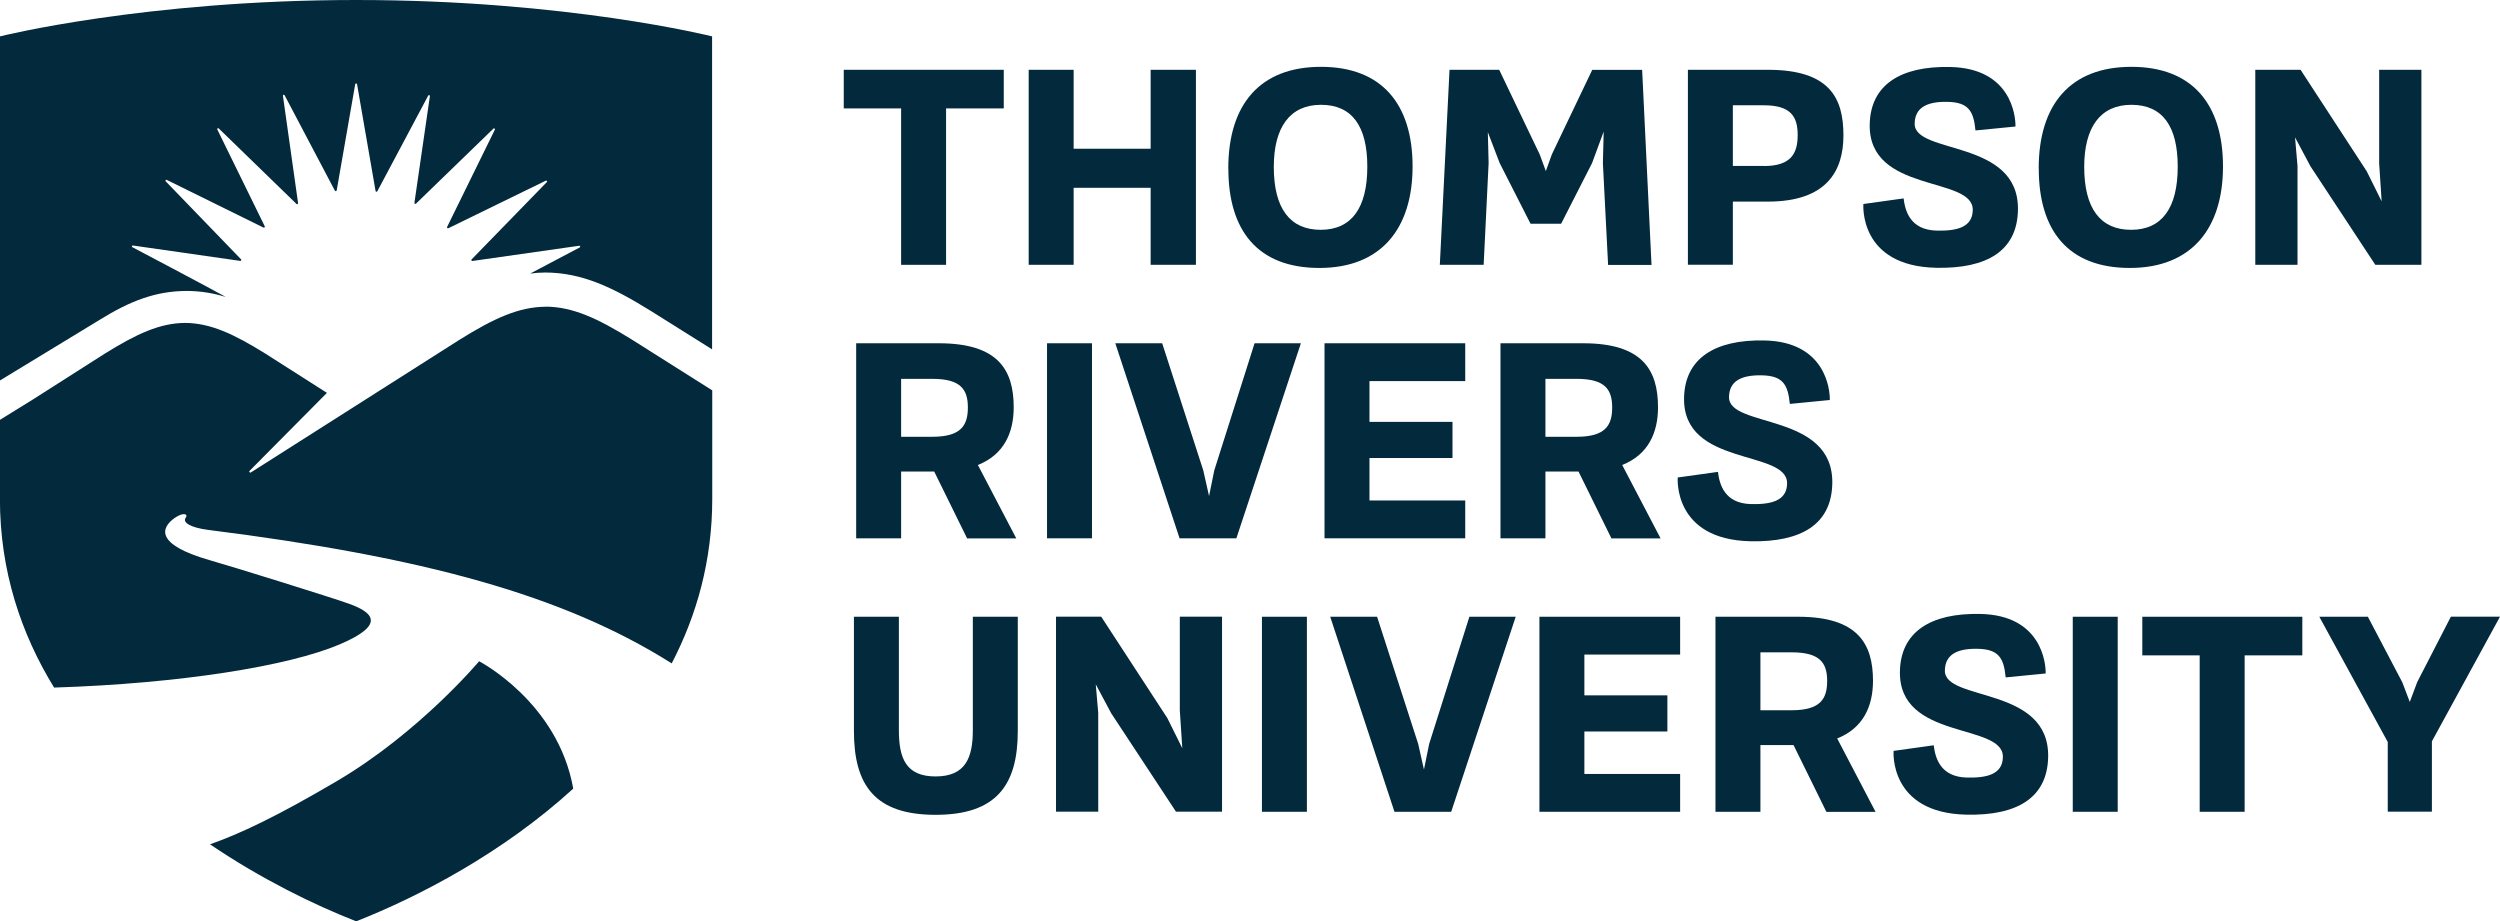
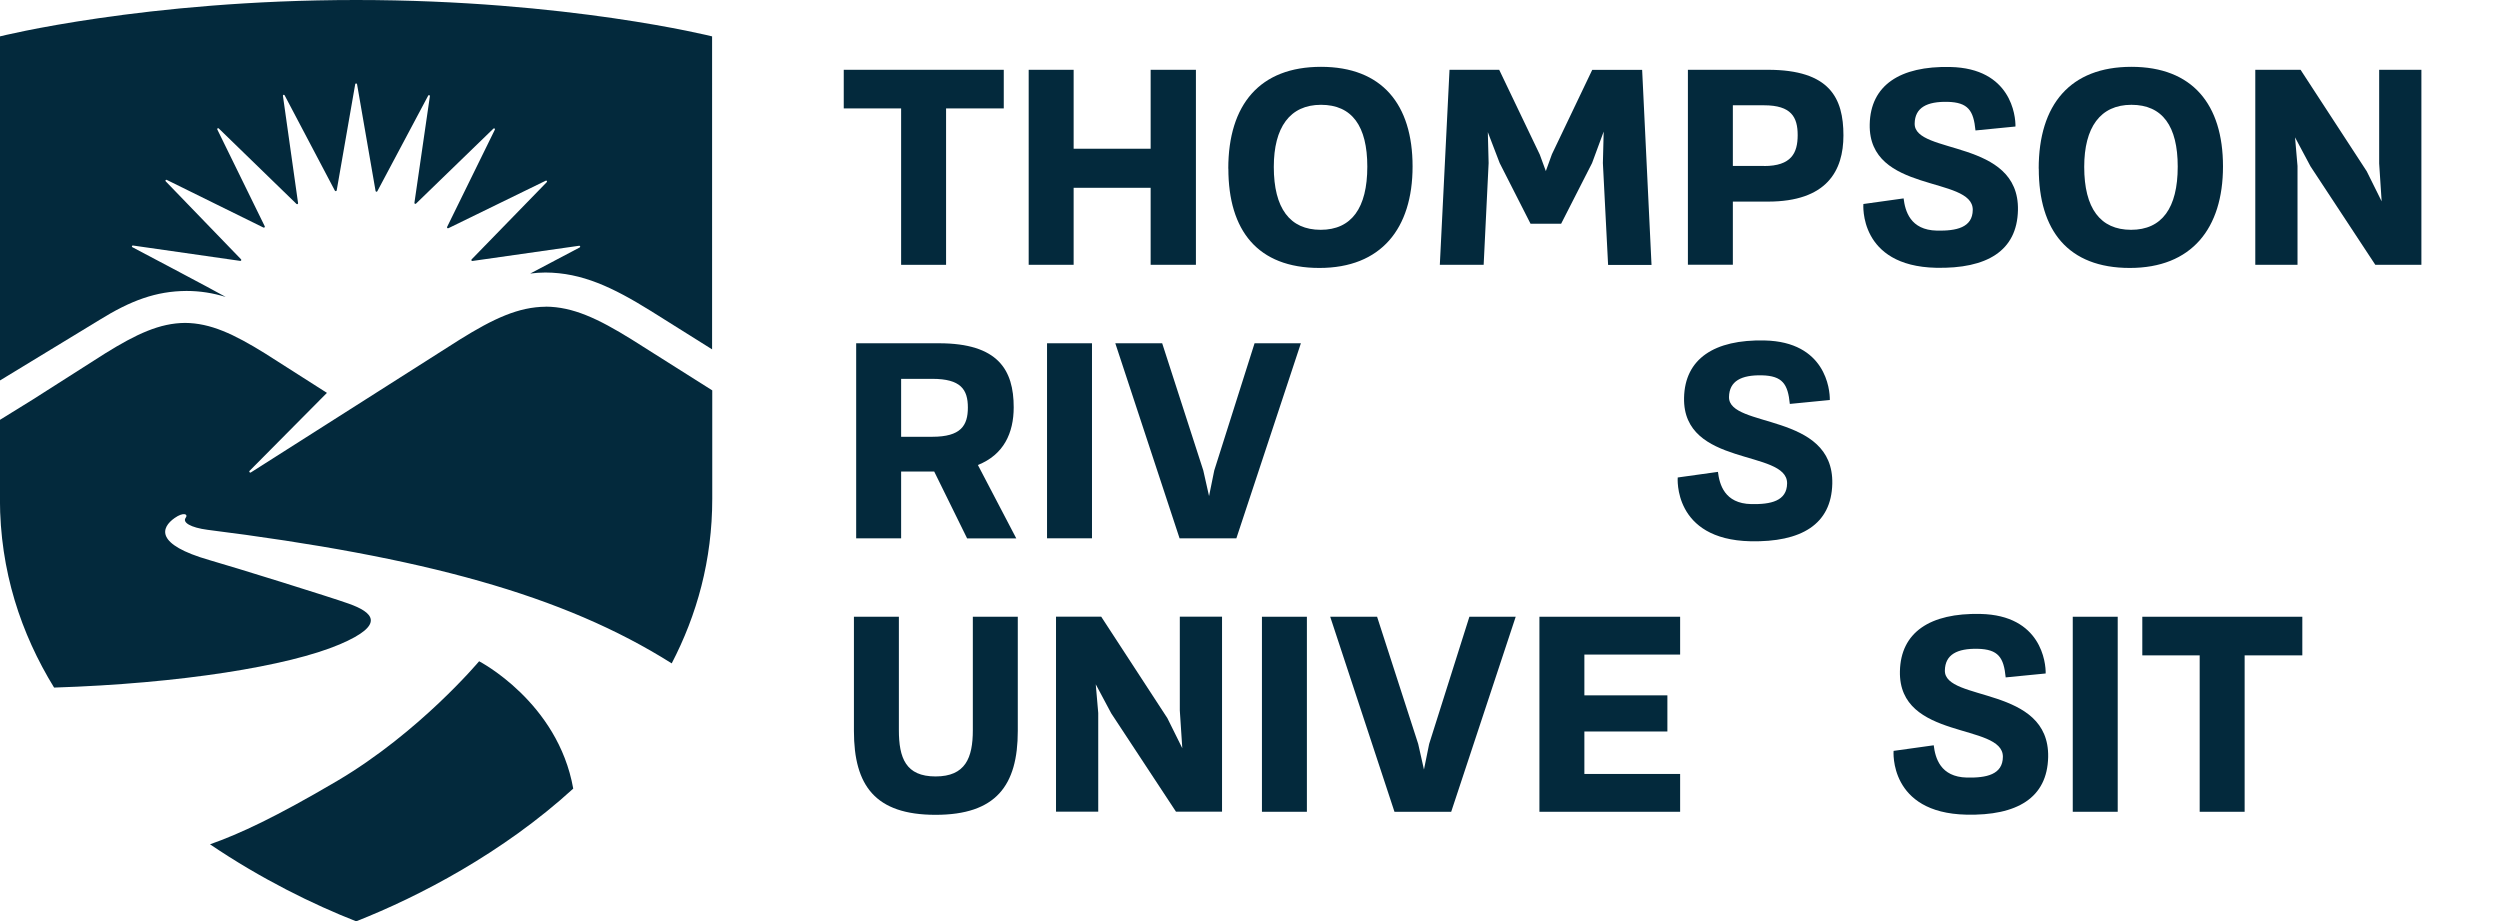
<svg xmlns="http://www.w3.org/2000/svg" id="svg2" width="312" height="114.98" viewBox="0 0 312 114.98">
  <defs>
    <style>
      .cls-1 {
        fill: #03293c;
      }
    </style>
  </defs>
  <path id="path22" class="cls-1" d="m68.11,38.28h0c-3.39.02-6.52,1.48-10.73,4.1l-26.07,16.58c-.13.08-.27-.09-.16-.2l9.65-9.73-7.7-4.91c-3.93-2.44-6.84-3.8-10-3.82-3.16.02-6.07,1.38-10,3.82l-9.02,5.75-4.09,2.53v9.85c0,9.02,2.64,16.84,6.76,23.56,15.74-.5,29.27-2.68,35.64-5.39,5.87-2.5,4.11-4.02,1.14-5.08-2.19-.79-14.38-4.58-17.36-5.43-6.91-1.98-6.06-4.07-4.38-5.26,1.12-.79,1.73-.48,1.38-.02-.42.57.61,1.21,2.73,1.49,26.91,3.39,44.4,8.13,57.93,16.67,3.13-6.02,5.06-12.85,5.06-20.55v-13.52l-10.05-6.35c-4.22-2.62-7.35-4.08-10.73-4.1" />
  <path id="path26" class="cls-1" d="m23.27,36.31c1.71,0,3.29.26,4.87.74,0,0,0-.01-.02-.02-1.11-.65-11.6-6.18-11.6-6.18-.11-.06-.06-.23.07-.21l13.39,1.92c.11.02.18-.12.1-.2l-9.4-9.73c-.09-.09.02-.24.13-.18l12.07,5.95c.1.05.21-.06.16-.16l-5.92-12.08c-.06-.11.09-.22.18-.13l9.7,9.42c.08.08.22.01.2-.1l-1.89-13.39c-.02-.13.15-.18.21-.07l6.27,11.9c.05.1.21.08.23-.03l2.31-13.25c.02-.13.2-.13.23,0l2.31,13.32c.02.11.17.14.22.04l6.35-11.94c.06-.11.23-.06.21.07l-1.93,13.31c-.02.11.12.18.2.1l9.66-9.36c.09-.09.24.02.18.13l-5.96,12.14c-.05.1.06.21.16.16l12.15-5.93c.11-.06.22.09.13.18l-9.38,9.64c-.08.08-.01.22.1.2l13.32-1.9c.13-.02.18.15.07.21l-6.18,3.26c.62-.08,1.25-.13,1.9-.13,4.57.02,8.41,1.85,13.13,4.78l7.67,4.81V4.54S70.83,0,44.45,0,0,4.54,0,4.54v42.94l12.41-7.55c3.9-2.42,7.07-3.6,10.87-3.62" />
  <path id="path68" class="cls-1" d="m147.21,67.18l-8.02-24.34h5.85l5.13,15.87.72,3.2.65-3.2,5.03-15.87h5.78l-8.05,24.34h-7.09Z" />
  <path id="path30" class="cls-1" d="m59.79,82.53s-7.43,8.87-17.73,14.94c-7.61,4.48-12.13,6.59-15.85,7.9,6.39,4.33,12.91,7.52,18.24,9.61,7.85-3.09,18.29-8.53,27.09-16.56-1.91-10.81-11.74-15.89-11.74-15.89" />
  <path id="path34" class="cls-1" d="m112.46,33.05V13.53h-7.16v-4.82h19.97v4.82h-7.2v19.52h-5.61Z" />
  <path id="path38" class="cls-1" d="m143.6,33.05v-9.61h-9.61v9.61h-5.61V8.71h5.61v9.85h9.61v-9.85h5.65v24.34h-5.65Z" />
  <path id="path42" class="cls-1" d="m170.64,20.79c0-5.03-1.89-7.71-5.78-7.71s-5.89,2.82-5.89,7.75c0,5.16,2,7.85,5.85,7.85s5.82-2.72,5.82-7.88m-17.35.24c0-8.02,3.96-12.7,11.57-12.7s11.43,4.68,11.43,12.43-3.92,12.67-11.63,12.67-11.36-4.68-11.36-12.39" />
  <path id="path46" class="cls-1" d="m200.69,33.05l-.65-12.7.1-3.93-1.45,3.93-3.86,7.57h-3.82l-3.85-7.57-1.48-3.86.1,3.86-.62,12.7h-5.47l1.21-24.34h6.2l5.06,10.57.76,2.07.76-2.1,5.03-10.53h6.23l1.17,24.34h-5.41Z" />
  <path id="path50" class="cls-1" d="m220.15,20.72c3.41,0,4.2-1.62,4.2-3.86s-.79-3.72-4.2-3.72h-3.89v7.57h3.89Zm-9.5,12.33V8.71h9.98c7.75,0,9.43,3.55,9.43,8.19,0,4.41-2.07,8.26-9.43,8.26h-4.37v7.88h-5.61Z" />
  <path id="path54" class="cls-1" d="m271.78,20.79c0-5.03-1.89-7.71-5.78-7.71s-5.89,2.82-5.89,7.75c0,5.16,2,7.85,5.85,7.85s5.82-2.72,5.82-7.88m-17.35.24c0-8.02,3.96-12.7,11.57-12.7s11.43,4.68,11.43,12.43-3.92,12.67-11.63,12.67-11.36-4.68-11.36-12.39" />
  <path id="path58" class="cls-1" d="m296.44,33.05l-8.09-12.29-1.93-3.62.31,3.58v12.33h-5.27V8.71h5.65l8.26,12.67,1.86,3.75-.31-4.72v-11.7h5.27v24.34h-5.75Z" />
  <path id="path62" class="cls-1" d="m116.35,54.51c3.55,0,4.44-1.38,4.44-3.65s-.9-3.58-4.44-3.58h-3.89v7.23h3.89Zm4.34,12.67l-4.1-8.33h-4.13v8.33h-5.61v-24.34h10.33c7.4,0,9.33,3.34,9.33,7.99,0,3.2-1.24,5.92-4.47,7.2l4.79,9.16h-6.13Z" />
  <path id="path80" class="cls-1" d="m214.4,58.89c.19,1.55.81,3.95,4.15,4.02,2.41.05,4.47-.36,4.48-2.6,0-4.26-13.04-2-12.86-10.67.1-4.85,3.76-7.29,10.05-7.15,7.6.16,8.17,6.11,8.14,7.43l-4.99.49c-.24-2.48-.91-3.51-3.5-3.57-2.55-.05-4.06.71-4.09,2.71-.06,3.92,13.08,1.87,12.89,10.81-.11,5.09-3.88,7.32-10.21,7.19-9.71-.21-9.08-7.96-9.08-7.96l5.02-.7Z" />
-   <path id="path72" class="cls-1" d="m165.3,67.18v-24.34h17.56v4.72h-11.95v5.09h10.36v4.51h-10.36v5.3h11.95v4.72h-17.56Z" />
-   <path id="path76" class="cls-1" d="m196.76,54.51c3.55,0,4.44-1.38,4.44-3.65s-.9-3.58-4.44-3.58h-3.89v7.23h3.89Zm4.34,12.67l-4.1-8.33h-4.13v8.33h-5.61v-24.34h10.33c7.4,0,9.33,3.34,9.33,7.99,0,3.2-1.24,5.92-4.47,7.2l4.79,9.16h-6.13Z" />
  <path id="path106" class="cls-1" d="m192.12,101.31v-24.34h17.56v4.72h-11.95v5.09h10.36v4.51h-10.36v5.3h11.95v4.72h-17.56Z" />
  <path id="path84" class="cls-1" d="m241.33,93.02c.19,1.55.81,3.95,4.15,4.02,2.41.05,4.47-.36,4.48-2.6,0-4.26-13.04-2-12.85-10.67.1-4.85,3.75-7.29,10.05-7.15,7.6.16,8.17,6.11,8.14,7.43l-4.99.49c-.24-2.48-.91-3.51-3.5-3.57-2.55-.05-4.06.71-4.09,2.71-.07,3.92,13.08,1.87,12.89,10.81-.11,5.09-3.88,7.32-10.21,7.18-9.7-.21-9.08-7.96-9.08-7.96l5.02-.7Z" />
  <path id="path88" class="cls-1" d="m237.57,24.76c.19,1.55.81,3.95,4.15,4.02,2.41.05,4.47-.36,4.48-2.6,0-4.26-13.04-2-12.86-10.67.1-4.85,3.75-7.29,10.05-7.15,7.6.16,8.17,6.11,8.14,7.43l-4.99.49c-.24-2.48-.91-3.51-3.5-3.57-2.55-.05-4.06.71-4.09,2.71-.07,3.92,13.08,1.87,12.89,10.81-.11,5.09-3.88,7.32-10.21,7.19-9.71-.21-9.08-7.96-9.08-7.96l5.02-.7Z" />
  <path id="path96" class="cls-1" d="m146.77,101.31l-8.09-12.29-1.93-3.62.31,3.58v12.32h-5.27v-24.34h5.64l8.26,12.67,1.86,3.75-.31-4.72v-11.7h5.27v24.34h-5.75Z" />
  <path id="path92" class="cls-1" d="m121.41,76.97h5.61v14.25c0,6.82-2.72,10.47-10.26,10.47s-10.19-3.65-10.19-10.47v-14.25h5.61v14.15c0,3.48.86,5.78,4.58,5.78s4.65-2.31,4.65-5.78v-14.15Z" />
-   <path id="path110" class="cls-1" d="m223.59,88.64c3.55,0,4.44-1.38,4.44-3.65s-.9-3.58-4.44-3.58h-3.89v7.23h3.89Zm4.34,12.67l-4.1-8.33h-4.13v8.33h-5.61v-24.34h10.33c7.4,0,9.33,3.34,9.33,7.99,0,3.2-1.24,5.92-4.47,7.2l4.79,9.16h-6.13Z" />
  <path id="path102" class="cls-1" d="m174.03,101.31l-8.02-24.34h5.85l5.13,15.87.72,3.2.65-3.2,5.02-15.87h5.78l-8.05,24.34h-7.09Z" />
  <path id="path116" class="cls-1" d="m274.52,101.31v-19.52h-7.16v-4.82h19.97v4.82h-7.2v19.52h-5.61Z" />
  <path id="path64" class="cls-1" d="m130.67,42.84h5.61v24.34h-5.61v-24.34Z" />
  <path id="path98" class="cls-1" d="m157.49,76.97h5.61v24.34h-5.61v-24.34Z" />
  <path id="path112" class="cls-1" d="m258.68,76.97h5.61v24.34h-5.61v-24.34Z" />
-   <path id="path120" class="cls-1" d="m297.99,101.31v-8.71l-8.54-15.63h6.06l4.3,8.19.93,2.44.93-2.48,4.2-8.16h6.13l-8.5,15.56v8.78h-5.51Z" />
</svg>